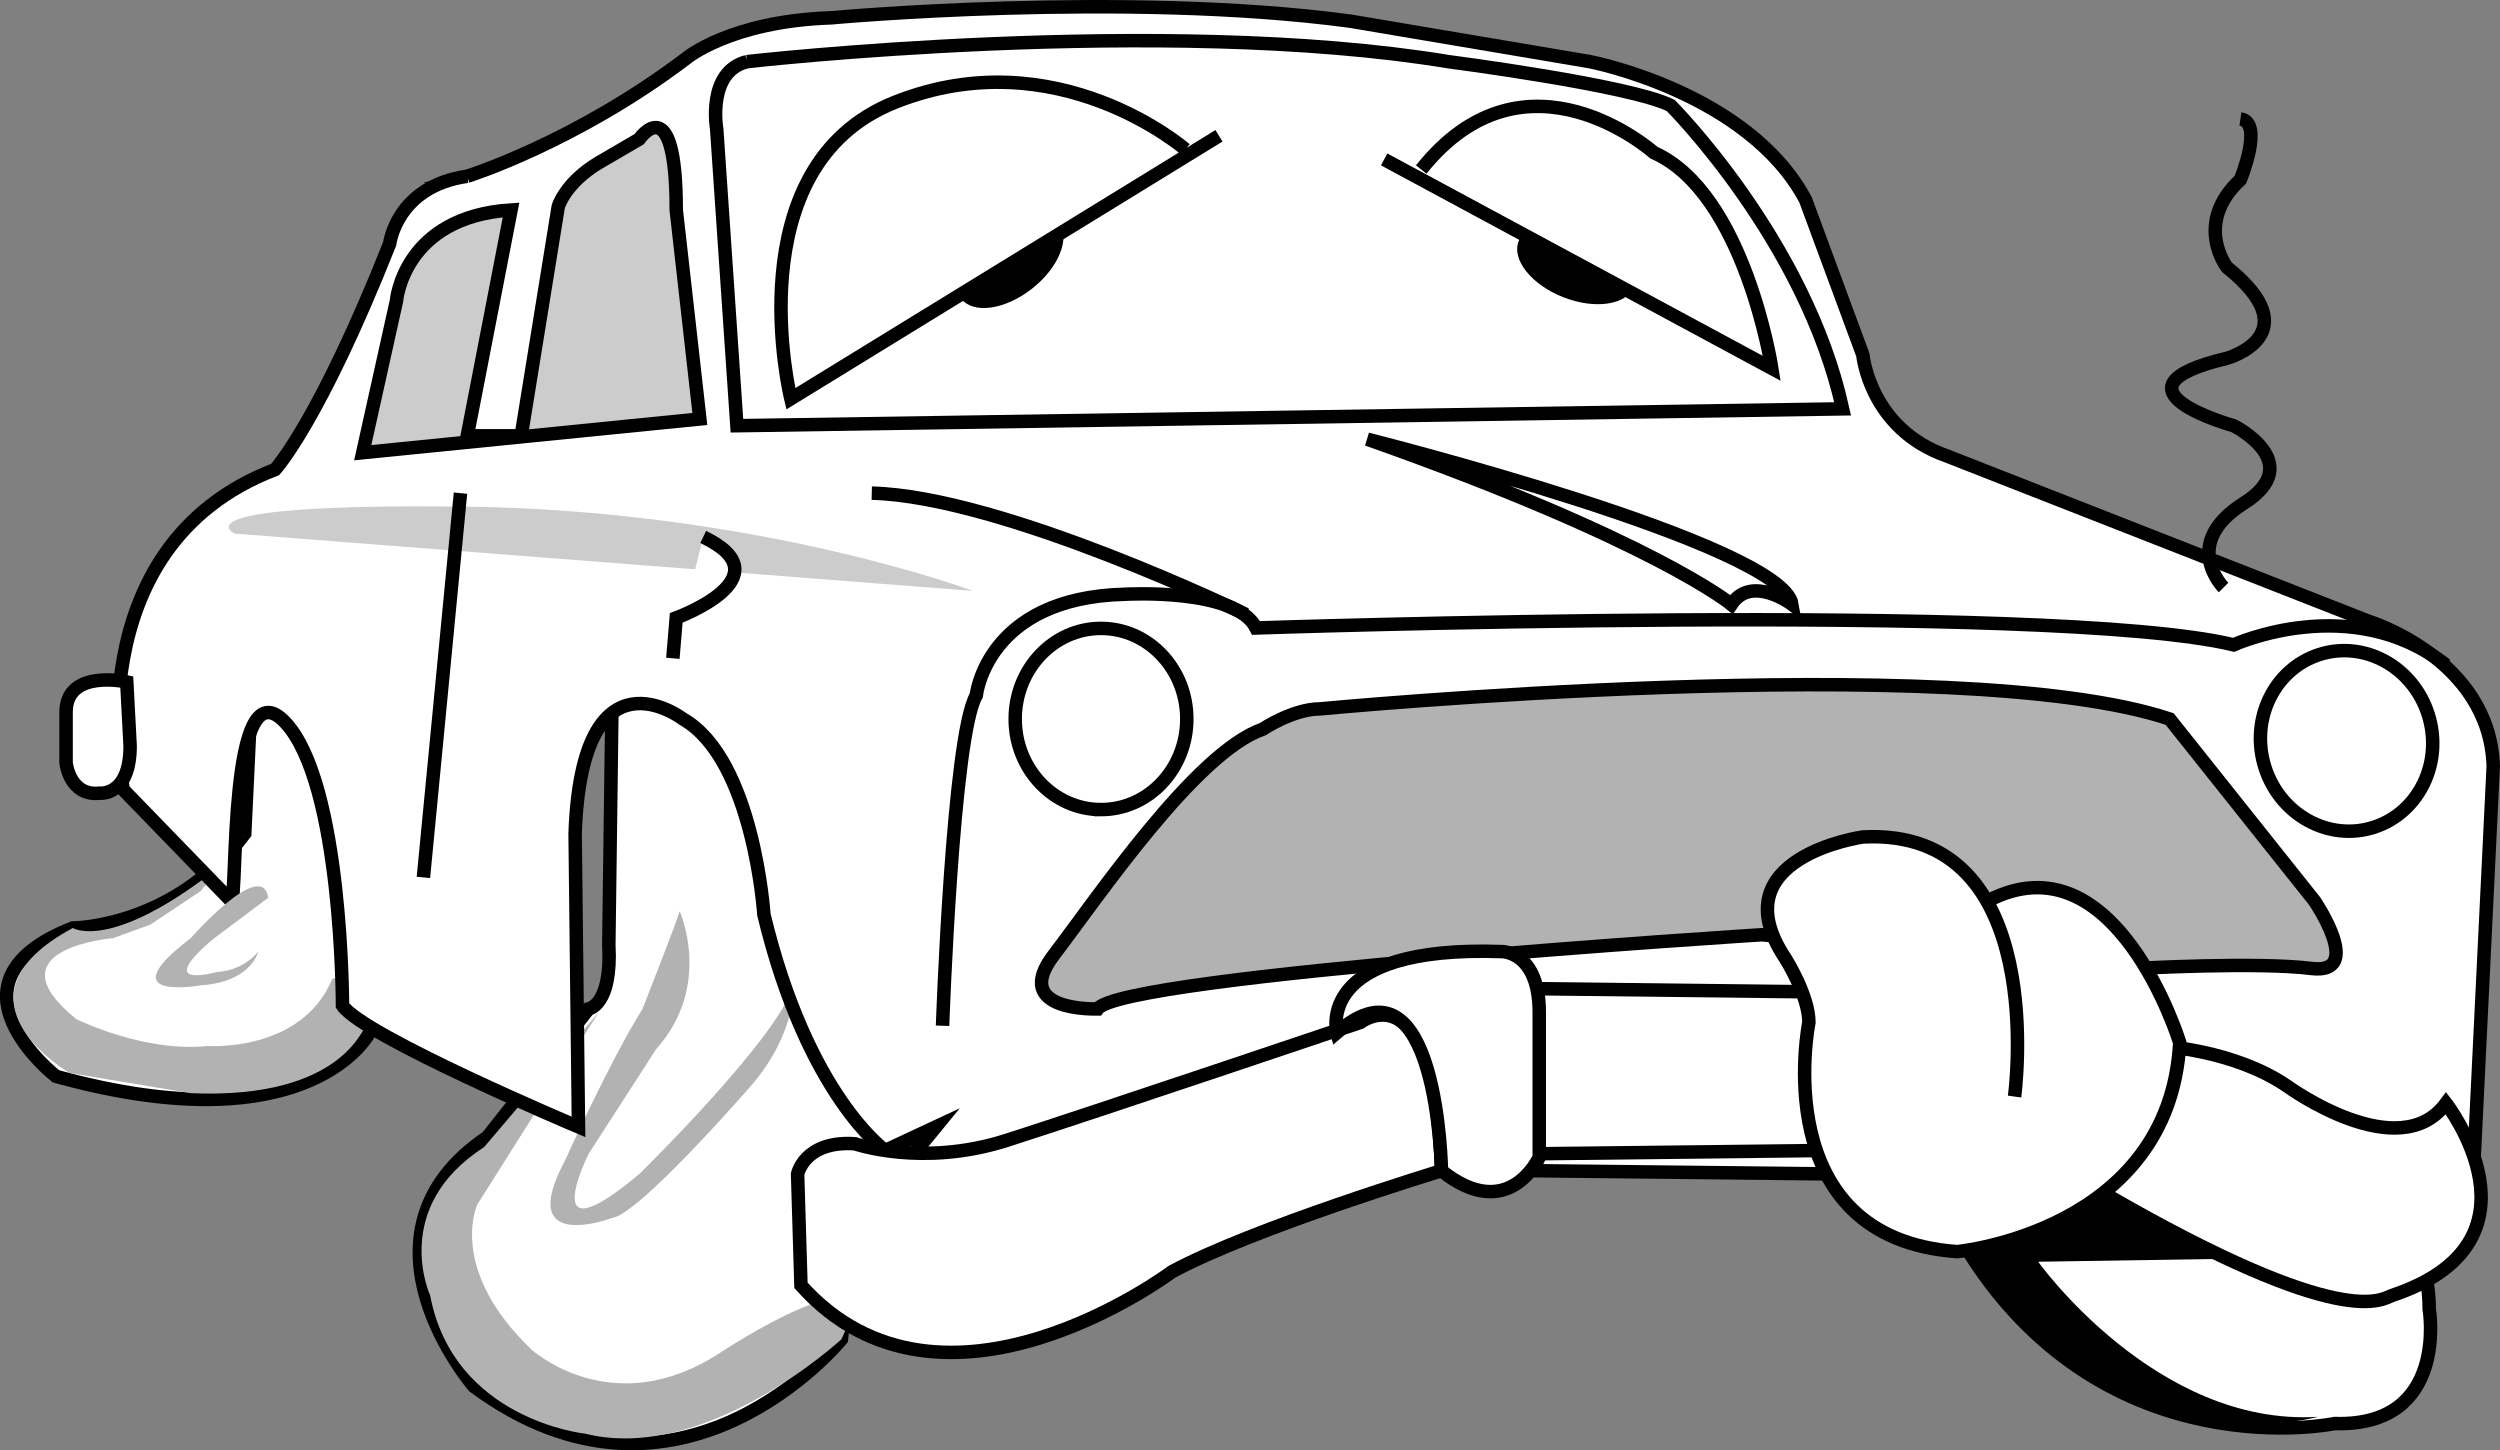
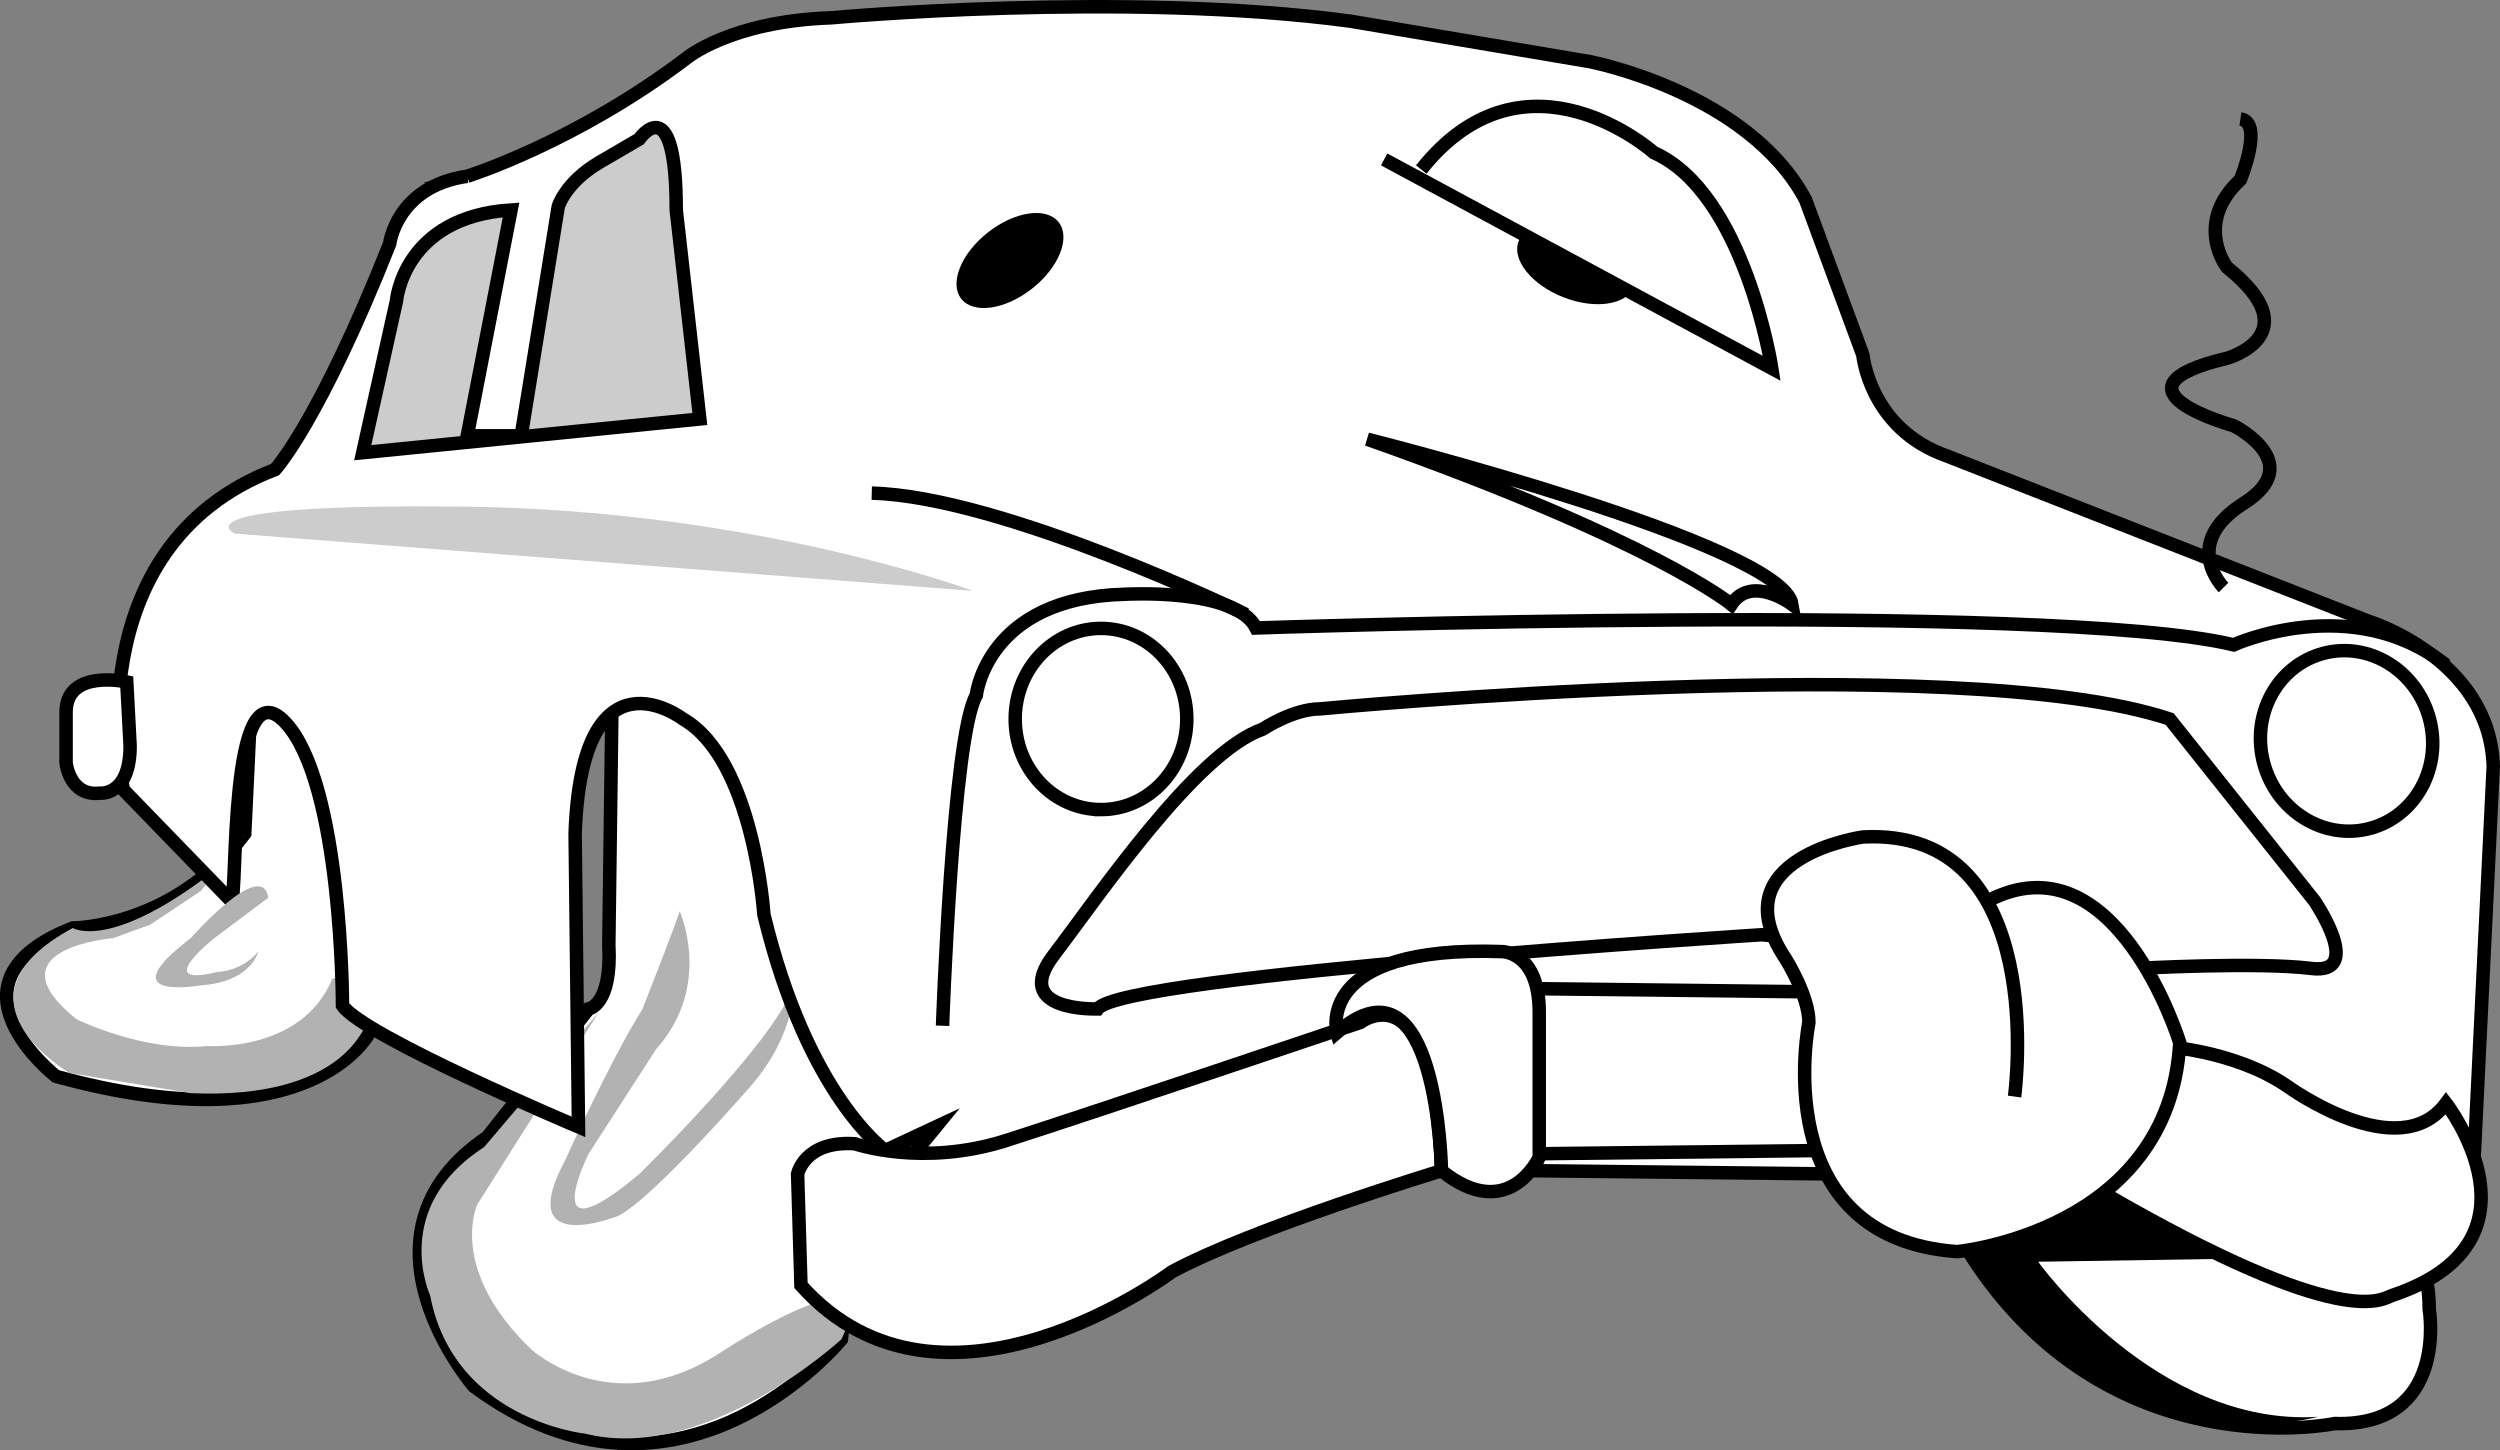
<svg xmlns="http://www.w3.org/2000/svg" width="185.401" height="107.538">
  <rect width="100%" height="100%" fill="#808080" stroke="none" />
  <path fill="#fff" d="M176.9 91.821s3.25-.25 3.25 5.25c0 0 1.5 8.75-7 8.5 0 0-16.75 3.5-27-12.5 0 0 11.5-13 30.75-1.25" />
  <path fill="none" stroke="#000" stroke-miterlimit="10" d="M176.9 91.821s3.25-.25 3.25 5.25c0 0 1.5 8.75-7 8.5 0 0-16.75 3.5-27-12.5 0 0 11.5-13 30.75-1.25zm0 0" />
  <path d="m167.15 93.321-16 .25s8.75 12.25 20.75 11.5c0 0-14.5 4.25-25.75-12 0 0 17.25-15.25 21 .25" />
  <path fill="#fff" d="M62.4 99.321s-12 14.75-27.25 3.5c0 0-9.75-11.25 1-18.5l7.5-9.5s1.75-.25 1.5-4.75l.25-19 7.5 1.5 6 10.5 4.75 14.5 2.75 6.5-3.5 10.5-.5 4.75" />
  <path fill="none" stroke="#000" stroke-miterlimit="10" d="M62.4 99.321s-12 14.75-27.25 3.5c0 0-9.75-11.25 1-18.5l7.5-9.5s1.75-.25 1.5-4.75l.25-19 7.5 1.5 6 10.5 4.75 14.5 2.75 6.5-3.5 10.5zm0 0" />
  <path fill="#b2b2b2" d="m44.4 75.071-9 14.25s-2.25 4.75 4 10.75c0 0 6 5.5 14 .25 0 0 12.5-8.25 9-1 0 0-10 9.25-19 7 0 0-9.75-1-11.5-10.25 0 0-3-6.5 4-11l8.5-10" />
  <path fill="#b2b2b2" d="M50.4 67.571s2.5 5.5-1.75 10.25l-5 7.75s-4 8 3.75 1.5c0 0 10.75-10.5 11.5-14.25 0 0 .25 3.75-3.25 7.75 0 0-8.25 9.5-10.25 9.75 0 0-7.25 2.75-3.5-4.25 0 0 3.25-7.25 5.75-11.25 0 0 2.75-7 2.75-7.25" />
  <path fill="#fff" d="M27.4 76.571s-4.25 8.5-23.25 3.25c0 0-9-7 1.25-11 0 0 7.5 0 12.75-7l.5-10.5 5 1 1.25 7.5 3.5 12.75-1 4" />
  <path fill="none" stroke="#000" stroke-miterlimit="10" d="M27.4 76.571s-4.25 8.5-23.25 3.25c0 0-9-7 1.25-11 0 0 7.5 0 12.75-7l.5-10.5 5 1 1.25 7.5 3.5 12.75zm0 0" />
  <path fill="#b2b2b2" d="M27.15 75.821s-1.5 5.75-13 5.25l-9-1.5s-9.5-5.5.25-10.75c0 0 2.75 1.75 10.5-4.25l2.25-2.75-3.25 4.25-3.75 2.5-2.75 1s-9.25.75-2.75 6c0 0 5 2.5 9.75 2 0 0 7 .5 9.25-5 0 0 2.75-.5 2.5 3.25" />
  <path fill="#fff" d="M34.65 13.071s8-2.5 16.25-8.75c0 0 3.25-2.75 10.75-3 0 0 21.75-2 38.5.25l17.75 3s11.75 2.25 16 10.25l4.25 11.5s.5 5.5 6.25 7.5l31.25 12.25s9 2.75 9.25 10.75l-1.5 30.75-116.25-1.25 2.25-2.75-3.75 1.75s-5.75-4-9-17.5c0 0-.75-11.5-6-14.5 0 0-7.5-5.75-8 8.5l.25 21.75s-16-6.75-17.5-9c0 0 0-16.5-4.25-21s-3.5 13.25-4 13.25l-8-8.25s-3.75-18 11.25-23.75c0 0 3.25-3.5 8.5-16.75 0 0 .5-4.25 5.75-5" />
  <path fill="none" stroke="#000" stroke-miterlimit="10" d="M34.65 13.071s8-2.5 16.25-8.75c0 0 3.25-2.75 10.75-3 0 0 21.75-2 38.5.25l17.75 3s11.75 2.25 16 10.25l4.25 11.5s.5 5.5 6.25 7.5l31.25 12.25s9 2.75 9.25 10.75l-1.5 30.75-116.25-1.25 2.25-2.75-3.75 1.75s-5.75-4-9-17.5c0 0-.75-11.5-6-14.5 0 0-7.5-5.75-8 8.5l.25 21.75s-16-6.75-17.5-9c0 0 0-16.5-4.25-21s-3.5 13.25-4 13.25l-8-8.25s-3.75-18 11.25-23.75c0 0 3.25-3.5 8.5-16.75 0 0 .5-4.25 5.75-5zm0 0" />
  <path fill="#ccc" d="m38.65 32.321 2.75-17s.5-1.75 3-3.25l3-1.75s2.75-4 2.75 5.25l1.75 15.5-25 2.5 2.5-11.25s.5-6.25 8.5-6.75l-3.25 16.75h4" />
  <path fill="none" stroke="#000" stroke-miterlimit="10" d="m38.65 32.321 2.75-17s.5-1.75 3-3.25l3-1.75s2.75-4 2.75 5.25l1.75 15.5-25 2.5 2.5-11.25s.5-6.25 8.5-6.75l-3.25 16.75zm0 0" />
  <path fill="#ccc" d="M72.15 43.821s-16-6-37.75-6.25-17 2-17 2" />
  <path fill="#fff" d="M81.65 60.04c3.516 0 6.364-3.008 6.364-6.719 0-3.71-2.848-6.719-6.364-6.719-3.515 0-6.363 3.008-6.363 6.72 0 3.71 2.848 6.718 6.363 6.718" />
  <path fill="none" stroke="#000" stroke-miterlimit="10" d="M81.65 60.04c3.516 0 6.364-3.008 6.364-6.719 0-3.71-2.848-6.719-6.364-6.719-3.515 0-6.363 3.008-6.363 6.72 0 3.71 2.848 6.718 6.363 6.718zm0 0" />
-   <path fill="#fff" stroke="#000" stroke-miterlimit="10" d="m34.15 36.571-2.75 28.5m18.5-16.25.25-3s8.25-3 2-6" />
  <path fill="#fff" d="M55.4 4.571s30.75-3.5 52 0c0 0 13.5 1.75 16.5 3.25 0 0 10 10 12.75 22.5l-82 1.25-1.5-22s-.75-4.25 2.25-5" />
-   <path fill="none" stroke="#000" stroke-miterlimit="10" d="M55.4 4.571s30.75-3.5 52 0c0 0 13.5 1.75 16.5 3.25 0 0 10 10 12.75 22.5l-82 1.25-1.5-22s-.75-4.25 2.25-5zm0 0" />
  <path d="M71.291 22.165c.906 1.148 3.258.808 5.25-.762s2.875-3.777 1.969-4.926c-.907-1.152-3.258-.808-5.25.762-1.996 1.57-2.875 3.777-1.969 4.926" />
-   <path fill="#fff" stroke="#000" stroke-miterlimit="10" d="m90.4 10.071-31.75 19.5s-4.25-17.25 7.75-22 21.5 3.5 21.5 3.5" />
  <path d="M112.623 17.888c-.535 1.359.941 3.218 3.305 4.152 2.363.93 4.71.578 5.25-.785.535-1.364-.946-3.219-3.305-4.153-2.363-.93-4.711-.578-5.25.786" />
  <path fill="#fff" stroke="#000" stroke-miterlimit="10" d="m102.65 11.821 28.75 15.5s-2-13-8.75-16c0 0-9.5-8.5-17.25 1.25" />
-   <path fill="#b2b2b2" d="M81.4 74.821s-6.5.25-3.25-4 10.5-15 15.5-16.75c0 0 2.25-1.5 4.25-1.5 0 0 47.25-4.5 63 .75l10.75 13.5s3.75 5.5-.25 5-13 0-13 0l-27.75-2.5s-47.5 3-49.25 5.5" />
  <path fill="none" stroke="#000" stroke-miterlimit="10" d="M81.4 74.821s-6.5.25-3.25-4 10.5-15 15.5-16.75c0 0 2.25-1.5 4.25-1.5 0 0 47.25-4.5 63 .75l10.75 13.5s3.75 5.5-.25 5-13 0-13 0l-27.75-2.5s-47.5 3-49.25 5.5zm0 0" />
  <path fill="#fff" d="M100.9 75.821s5.5-4.25 6 11c0 0-14 4.25-20 7.5 0 0-17 12.75-27.5 1l-.25-8.25s.5-2.5 4.25-2.25c0 0 5 1.75 11.25-.25s26.25-8.75 26.25-8.75" />
  <path fill="none" stroke="#000" stroke-miterlimit="10" d="M100.9 75.821s5.5-4.25 6 11c0 0-14 4.25-20 7.5 0 0-17 12.75-27.5 1l-.25-8.25s.5-2.5 4.25-2.25c0 0 5 1.75 11.25-.25s26.25-8.75 26.25-8.75zm0 0" />
  <path fill="#fff" d="M160.15 77.571s5.5.25 9.5 3c0 0 8.25 6 11.75 1.25 0 0 7.973 10.258-4 14.25-.75.25-3.5 2.75-21.25-7.5l4-11" />
  <path fill="none" stroke="#000" stroke-miterlimit="10" d="M160.15 77.571s5.5.25 9.5 3c0 0 8.25 6 11.75 1.25 0 0 7.973 10.258-4 14.25-.75.25-3.5 2.75-21.25-7.5zm-90.25-1.5s.75-21.5 2.5-24.5c0 0 .75-7.25 11-7.5 0 0 8.25-.5 9.75 2.5 0 0 59-2 72.5 1.25 0 0 8.75-4 15.75 1.5" />
  <path fill="#fff" d="m113.9 73.321 21.75.25-.5 11.75-22 .25.75-12.25" />
  <path fill="none" stroke="#000" stroke-miterlimit="10" d="m113.9 73.321 21.75.25-.5 11.75-22 .25zm0 0" />
  <path fill="#fff" stroke="#000" stroke-miterlimit="10" d="M149.4 81.321s2.75-20-11.25-19.25c0 0-10.75 1.5-5.75 9 0 0 1.75 2.75 1.75 4.75 0 0-3.25 16 11 17 0 0 15.75-1.5 16.5-15.5 0 0-4.75-15.5-14.25-10.5" />
  <path fill="#fff" d="M99.15 76.571s-1.75-6.5 12.25-6c0 0 2.75 0 2.75 4.5v10.75s-2.25 5-7.25 1c0 0-.25-16.75-7.75-10.25" />
  <path fill="none" stroke="#000" stroke-miterlimit="10" d="M99.15 76.571s-1.75-6.5 12.25-6c0 0 2.75 0 2.75 4.5v10.75s-2.25 5-7.25 1c0 0-.25-16.75-7.75-10.25zm0 0" />
  <path fill="#fff" d="M175.764 61.434c3.394-.91 5.367-4.554 4.406-8.136-.961-3.582-4.492-5.75-7.887-4.84-3.394.91-5.367 4.555-4.406 8.137.96 3.582 4.492 5.75 7.887 4.84" />
  <path fill="none" stroke="#000" stroke-miterlimit="10" d="M175.764 61.434c3.394-.91 5.367-4.554 4.406-8.136-.961-3.582-4.492-5.75-7.887-4.84-3.394.91-5.367 4.555-4.406 8.137.96 3.582 4.492 5.75 7.887 4.84zM101.4 32.571s30.75 7.75 31.5 12.25c0 0-3-2.25-4.5 0 0 0-5.75-4.75-27-12.25zm-9 13s-18-8.75-27.75-9m100.25 7s-3.25-3.25 1.5-6.25-.75-5.75-.75-5.75-10-2.75-.5-5c0 0 6.25-1.75 0-6.75 0 0-2.5-3.25 1-6.5 0 0 1.75-4.25 0-4.5" />
  <path fill="#b2b2b2" d="m19.9 66.571-4 3s-4.75 3.75.25 2.5c0 0 1.75 0 3-1.5 0 0-.5 2.25-4.25 2.5 0 0-7 1.25-.75-3.5 0 0 5.25-6 5.75-3" />
  <path fill="#fff" d="M9.4 50.571s-4.5-1-4.5 2.25v3.75s.25 2.5 2.5 2.25c0 0 2.25.25 2.25-3.5l-.25-4.75" />
  <path fill="none" stroke="#000" stroke-miterlimit="10" d="M9.4 50.571s-4.5-1-4.5 2.25v3.75s.25 2.5 2.5 2.25c0 0 2.25.25 2.25-3.5zm0 0" />
</svg>